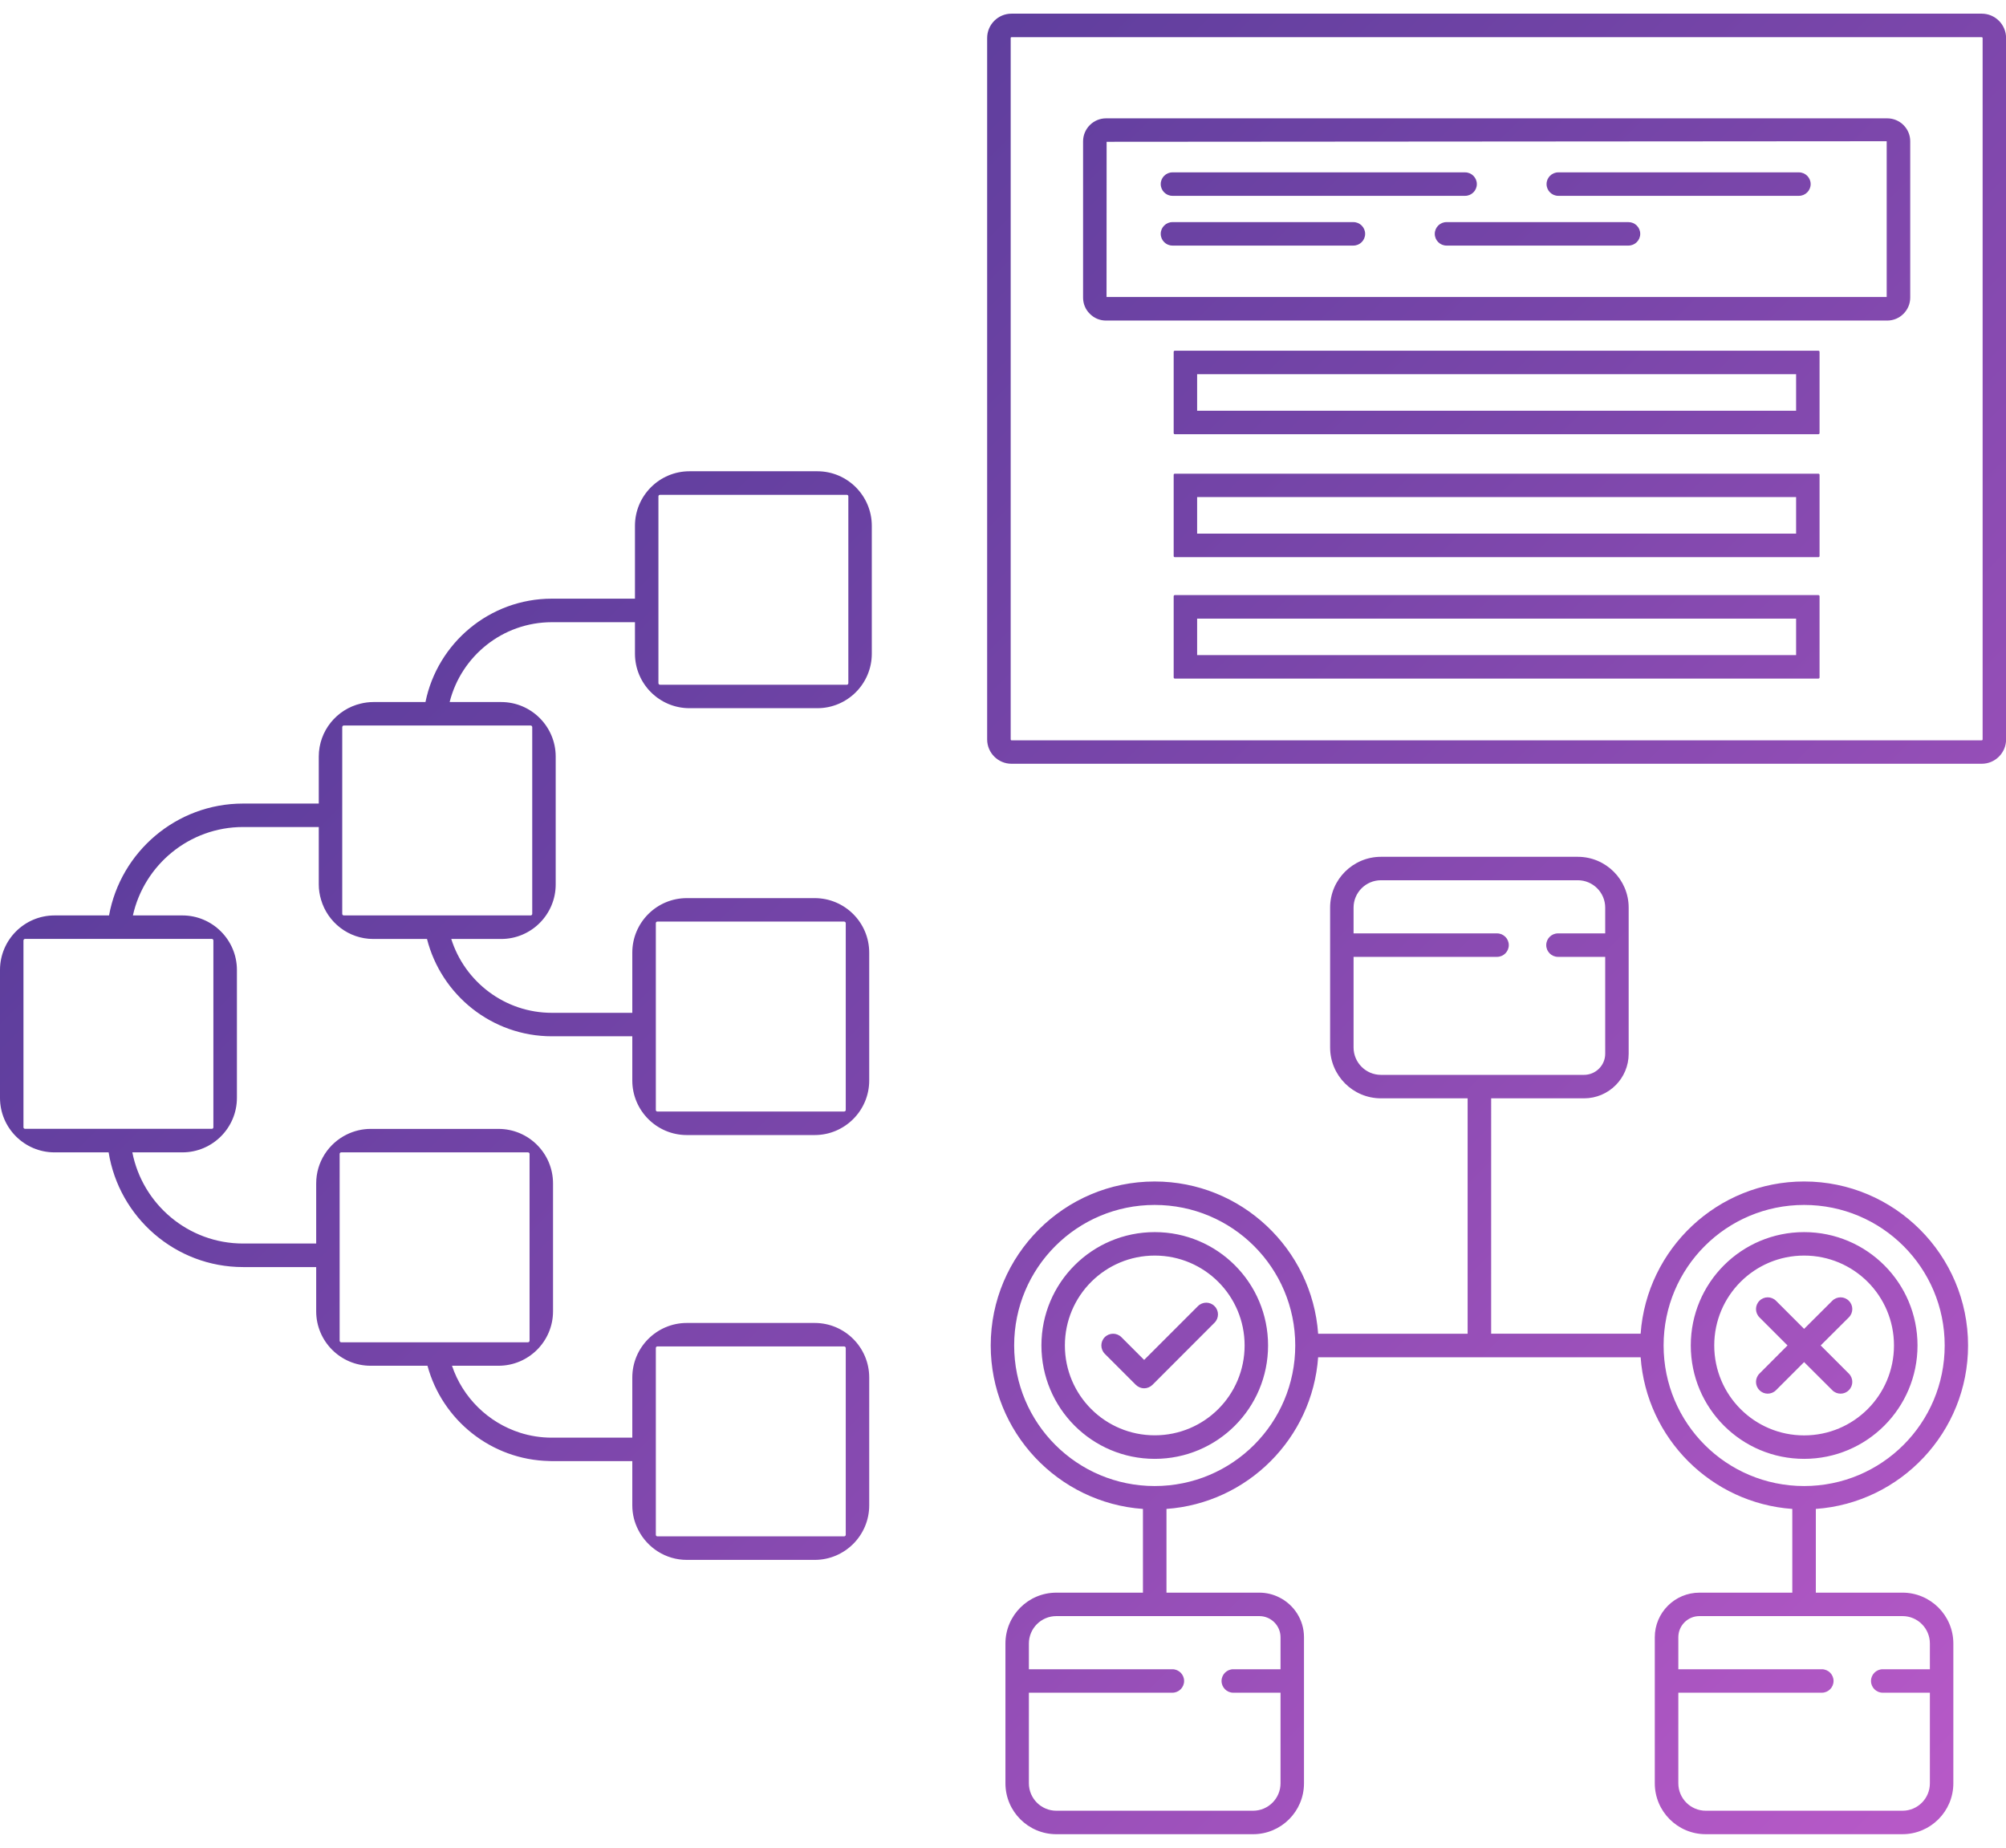
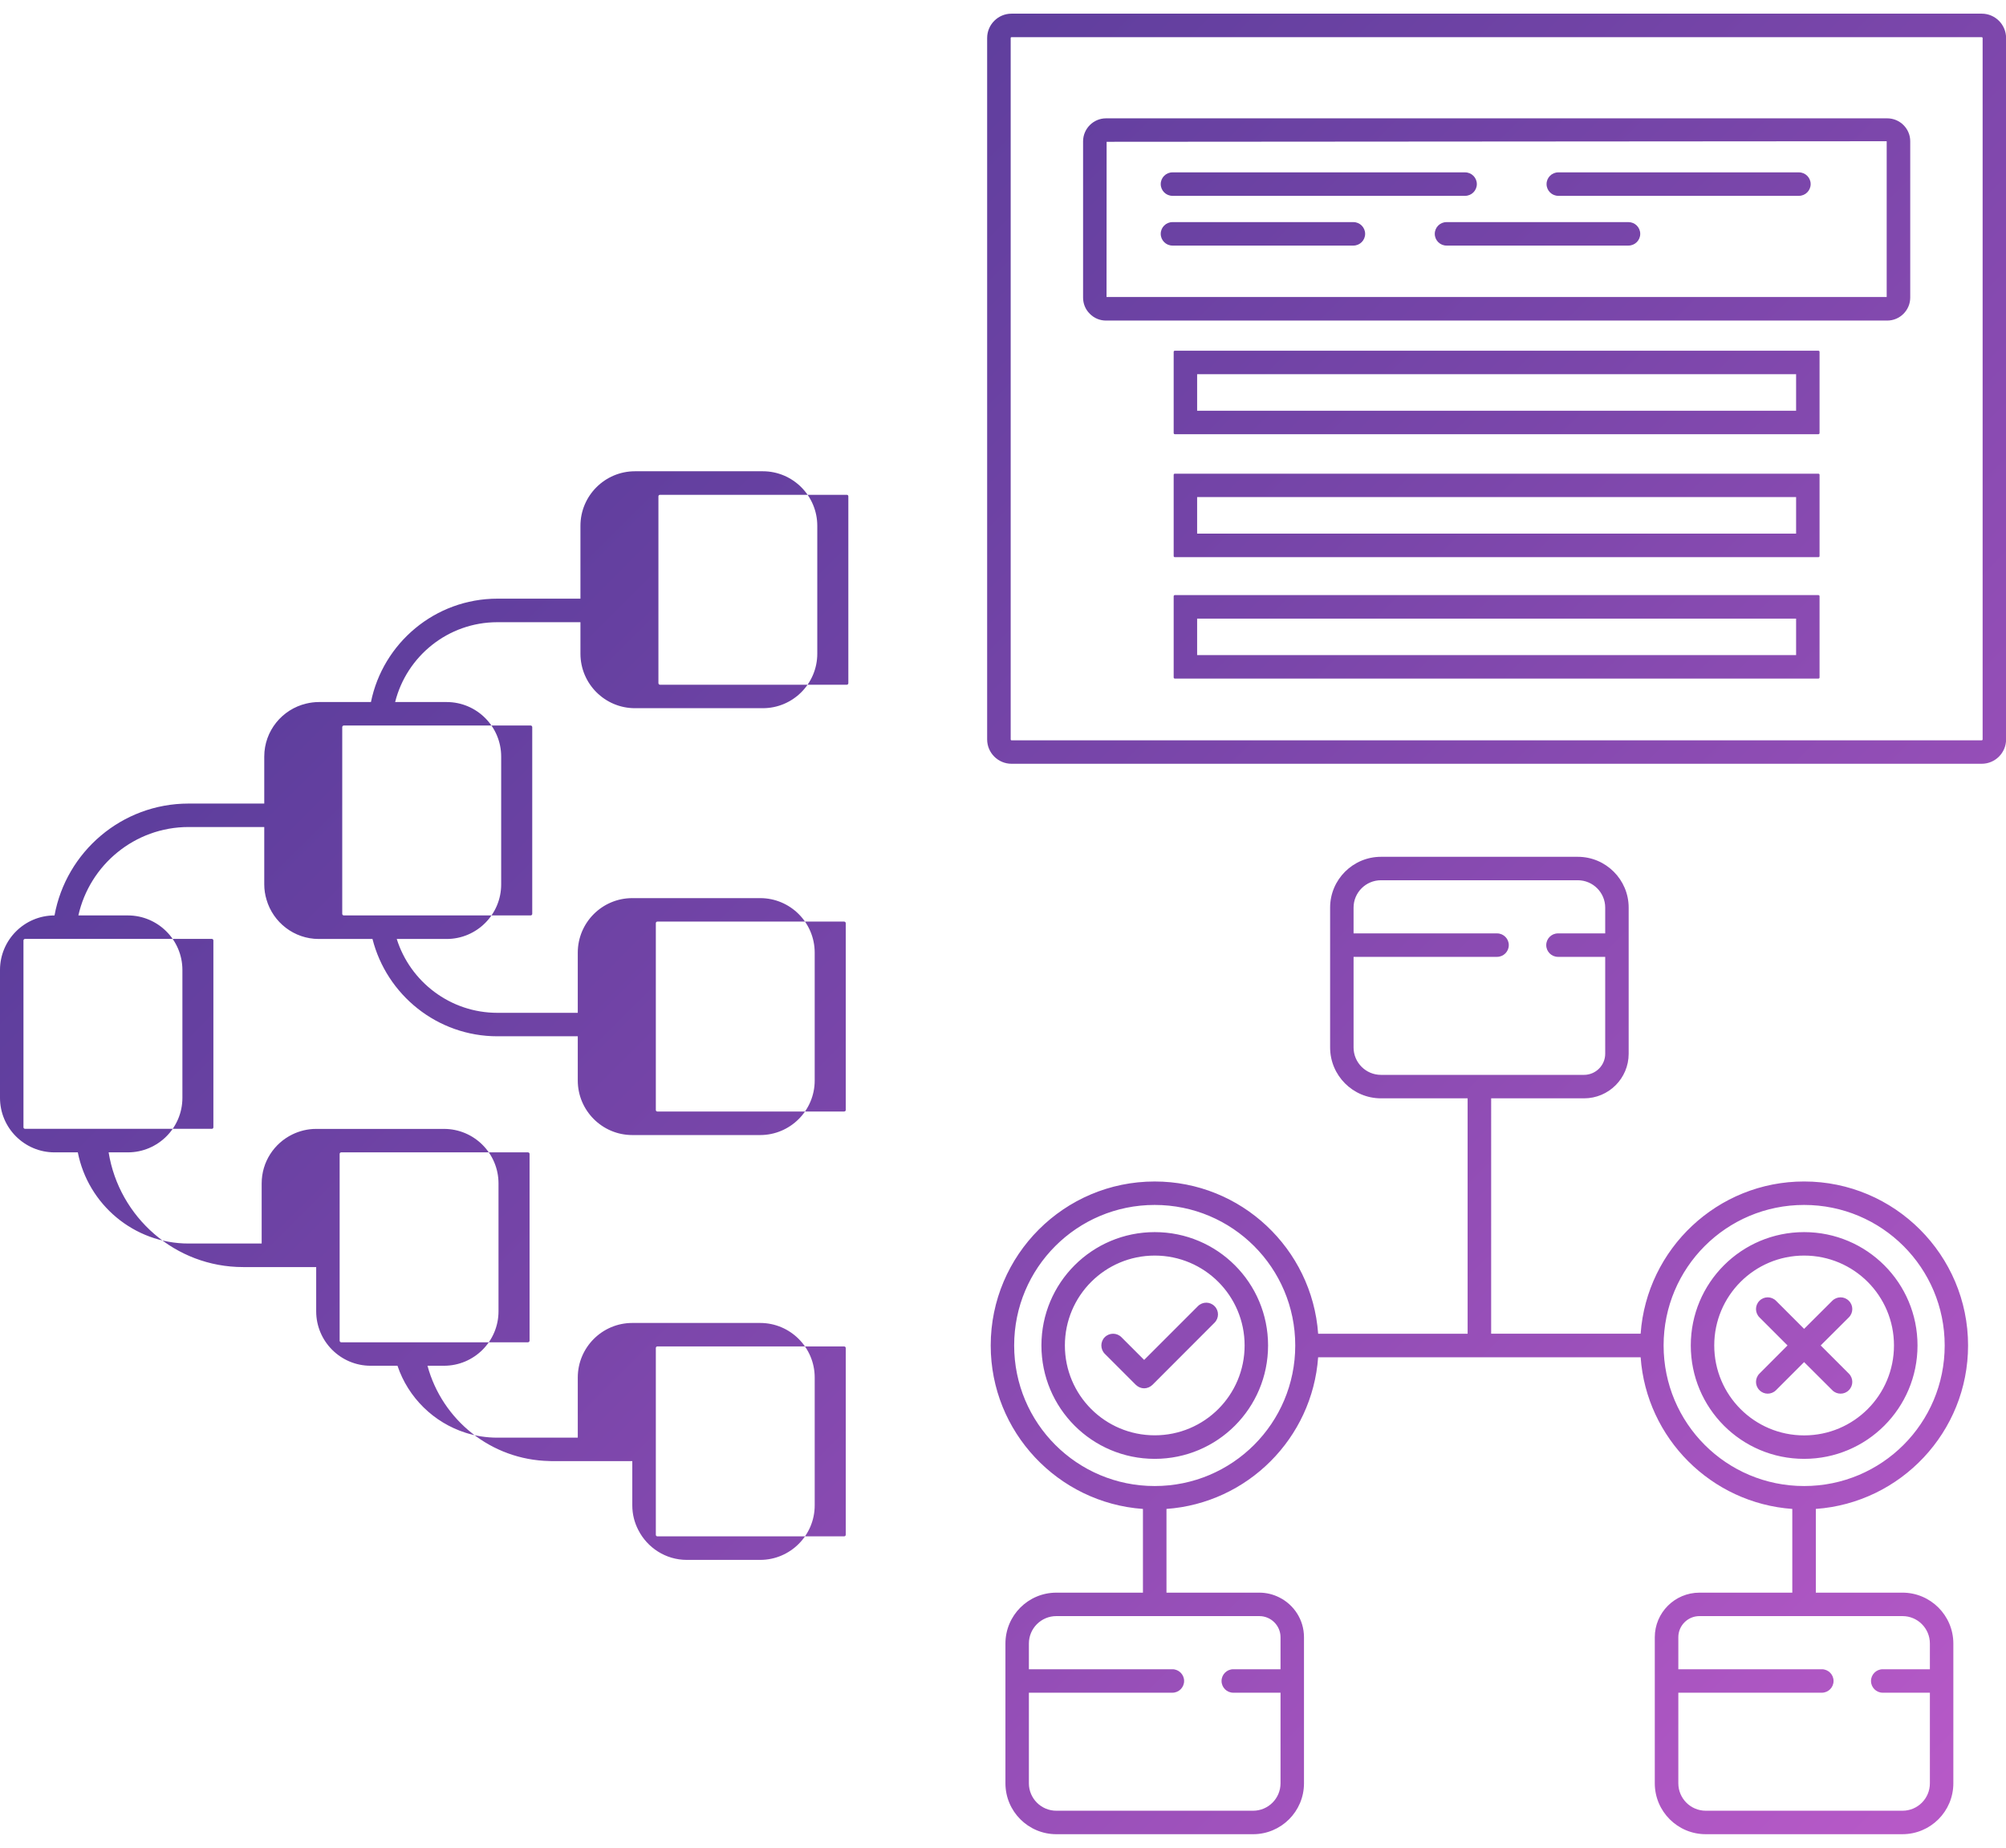
<svg xmlns="http://www.w3.org/2000/svg" viewBox="0 0 2480 2285" width="2480" height="2285">
  <title>New Project</title>
  <defs>
    <linearGradient id="g1" x2="1" gradientUnits="userSpaceOnUse" gradientTransform="matrix(1737.176,1737.176,-1915.245,1915.245,850.71,320.559)">
      <stop offset="0" stop-color="#5e3e9d" />
      <stop offset=".356" stop-color="#7a46aa" />
      <stop offset="1" stop-color="#b659c7" />
    </linearGradient>
  </defs>
  <style>		.s0 { fill: url(#g1) } 	</style>
-   <path id="Path 82" fill-rule="evenodd" class="s0" d="m1007.2 1928.4h-158.1c-26.2 0-48.9-15.1-60-37-4.7-9.1-7.4-19.4-7.4-30.4v-54.7h-99.4c-1 0-2-0.1-3.1-0.1-72.2-1.5-132.6-50.9-150.7-117.8h-70.3c-37.1 0-67.3-30.2-67.3-67.3v-54.7h-90.4c-83.8 0-153.3-61.6-166.2-141.8h-66.9c-37.2 0-67.4-30.2-67.4-67.4v-158.1c0-37.1 30.2-67.4 67.4-67.4h67.4c14.3-78.5 83.1-138.3 165.7-138.3h93.6v-58.1c0-31.8 22.2-58.5 51.9-65.5 5-1.2 10.2-1.9 15.5-1.9h64.5c14.8-72.8 79.2-127.8 156.3-127.8h102.7v-90.1c0-37.1 30.2-67.4 67.4-67.4h158.1c37.1 0 67.3 30.3 67.3 67.4v158.1c0 37.2-30.2 67.4-67.3 67.4h-158.1c-37.2 0-67.4-30.2-67.4-67.4v-38.9h-102.7c-61 0-112.2 42.1-126.4 98.7h63.7c37.2 0 67.4 30.3 67.4 67.4v158.1c0 37.1-30.2 67.4-67.4 67.4h-61.7c16.6 52.8 66.1 91.3 124.4 91.3h99.4v-74.4c0-37.2 30.2-67.4 67.4-67.4h158.1c37.2 0 67.4 30.2 67.4 67.4v158.1c0 37.1-30.2 67.4-67.4 67.4h-158.1c-37.2 0-67.4-30.3-67.4-67.4v-54.7h-99.4c-74.4 0-136.9-51.3-154.4-120.3h-66.4c-30.6 0-56.5-20.6-64.6-48.6-1.8-6-2.8-12.3-2.8-18.8v-71h-93.6c-66.5 0-122.3 46.9-136.2 109.3h61.2c37.1 0 67.4 30.3 67.4 67.4v158.1c0 37.2-30.3 67.4-67.4 67.4h-61.9c12.6 64.2 69.2 112.7 136.9 112.7h90.4v-74.3c0-26.6 15.4-49.5 37.8-60.5 9-4.4 19-6.9 29.5-6.9h158.1c37.2 0 67.4 30.2 67.4 67.4v158.1c0 37.1-30.2 67.3-67.4 67.3h-57.5c13.2 39.3 44.7 70.3 84.4 82.9 12.3 3.9 25.5 6 39.1 6h99.4v-74.4c0-37.1 30.2-67.4 67.4-67.4h158.1c37.2 0 67.4 30.3 67.4 67.4v158.1c0 37.1-30.2 67.4-67.4 67.4zm-196.4-556.2c0 1.1 0.8 1.9 1.9 1.9h230.9c1.1 0 2-0.8 2-1.9v-230.9c0-1.1-0.9-2-2-2h-230.9c-1.1 0-1.9 0.9-1.9 2zm3.2-527.7c0 1.1 0.9 2 2 2h230.9c1.1 0 1.9-0.9 1.9-2v-230.9c0-1.1-0.8-1.9-1.9-1.9h-230.9c-1.1 0-2 0.8-2 1.9zm-390.9 285.3c0 1 0.9 1.9 2 1.9h230.9c1.1 0 2-0.9 2-1.9v-230.9c0-1.1-0.9-2-2-2h-230.9c-1.1 0-2 0.9-2 2zm-394.1 263.8c0 1.1 0.9 1.9 2 1.9h230.9c1.1 0 1.9-0.8 1.9-1.9v-230.9c0-1.1-0.8-2-1.9-2h-230.9c-1.1 0-2 0.9-2 2zm390.9 263.8c0 1.1 0.9 2 1.9 2h230.9c1.1 0 2-0.9 2-2v-230.9c0-1.1-0.9-1.9-2-1.9h-230.9c-1 0-1.9 0.8-1.9 1.9zm390.9 240c0 1 0.8 1.9 1.9 1.9h230.9c1.1 0 2-0.9 2-1.9v-230.9c0-1.1-0.9-2-2-2h-230.9c-1.1 0-1.9 0.9-1.9 2zm1032.7-248.6h184.8c7.5-105 95.2-188.2 202.1-188.2 111.8 0 202.7 90.9 202.7 202.7 0 106.9-83.2 194.6-188.2 202.1v103.5h107.1c34.7 0 62.9 28.2 62.9 62.9v46.1 0.2 0.2 126.3c0 34.7-28.2 62.9-62.9 62.9h-243.3c-34.7 0-62.9-28.2-62.9-62.9v-180.6c0-30.4 24.8-55.1 55.2-55.1h114.8v-103.5c-100.2-7.2-180.3-87.3-187.5-187.5h-398.7c-7.2 100.2-87.3 180.3-187.5 187.5v103.5h114.8c8.8 0 17.1 2.1 24.5 5.8 18.2 9 30.7 27.7 30.7 49.3v53.9 0.2 0.2 126.3c0 34.7-28.2 62.9-62.9 62.9h-243.3c-34.7 0-62.9-28.2-62.9-62.9v-172.8c0-34.7 28.2-62.9 62.9-62.9h107.1v-103.5c-105-7.5-188.2-95.2-188.2-202.1 0-111.8 90.9-202.7 202.7-202.7 106.9 0 194.6 83.2 202.1 188.2h184.8v-291h-107.1c-34.7 0-62.9-28.2-62.9-62.9v-172.9c0-34.6 28.2-62.8 62.9-62.8h243.3c34.7 0 62.9 28.2 62.9 62.8v46.1 0.3 0.2 134.1c0 30.4-24.7 55.1-55.2 55.1h-114.8zm-136.2-320h251c14.4 0 26.2-11.7 26.2-26.1v-119.8h-58.4c-8 0-14.5-6.5-14.5-14.5 0-8 6.5-14.5 14.5-14.5h58.4v-31.9c0-18.6-15.2-33.8-33.9-33.8h-243.3c-18.7 0-33.9 15.2-33.9 33.8v31.9h177.4c8 0 14.5 6.5 14.5 14.5 0 8-6.5 14.5-14.5 14.5h-177.4v112c0 18.7 15.2 33.9 33.9 33.9zm-106 334.5c0-96-77.7-173.7-173.8-173.7-96 0-173.7 77.7-173.7 173.7 0 96.1 77.7 173.8 173.7 173.8 96.1 0 173.8-77.7 173.8-173.8zm-295.4 334.6c-18.7 0-33.9 15.2-33.9 33.9v31.8h177.4c8 0 14.5 6.5 14.5 14.5 0 8-6.5 14.5-14.5 14.5h-177.4v112c0 18.7 15.2 33.9 33.9 33.9h243.3c18.7 0 33.9-15.2 33.9-33.9v-112h-58.4c-8 0-14.5-6.5-14.5-14.5 0-8 6.5-14.5 14.5-14.5h58.4v-39.6c0-14.4-11.8-26.1-26.2-26.1zm1098.3-334.6c0-96-77.7-173.7-173.8-173.7-96.1 0-173.7 77.7-173.7 173.7 0 96.1 77.6 173.8 173.7 173.8 96.1 0 173.8-77.7 173.8-173.8zm-52.1 334.6h-251.1c-14.4 0-26.1 11.7-26.1 26.1v39.6h177.4c8 0 14.5 6.5 14.5 14.5 0 8-6.5 14.5-14.5 14.5h-177.4v112c0 18.7 15.2 33.9 33.9 33.9h243.3c18.7 0 33.8-15.2 33.8-33.9v-112h-58.3c-8 0-14.5-6.5-14.5-14.5 0-8 6.5-14.5 14.5-14.5h58.3v-31.8c0-18.7-15.1-33.9-33.8-33.9zm-121.7-194.4c-77.5 0-140.1-62.7-140.1-140.2 0-77.4 62.6-140.1 140.1-140.1 77.5 0 140.2 62.7 140.2 140.1 0 77.5-62.7 140.2-140.2 140.2zm111.1-140.2c0-61.4-49.6-111.1-111.1-111.1-61.4 0-111.1 49.7-111.1 111.1 0 61.5 49.7 111.2 111.1 111.2 61.5 0 111.1-49.7 111.1-111.2zm-166.3 34.8l34.7-34.8-34.7-34.7c-5.7-5.7-5.7-14.9 0-20.5 5.6-5.7 14.8-5.7 20.5 0l34.7 34.7 34.8-34.7c5.7-5.7 14.9-5.7 20.5 0 5.7 5.6 5.7 14.8 0 20.5l-34.8 34.7 34.8 34.8c5.7 5.7 5.7 14.9 0 20.5-2.8 2.9-6.5 4.3-10.2 4.3-3.7 0-7.5-1.4-10.3-4.3l-34.8-34.7-34.7 34.7c-2.9 2.9-6.6 4.3-10.3 4.3-3.7 0-7.4-1.4-10.2-4.3-5.7-5.6-5.7-14.8 0-20.5zm-747.6 105.4c-77.5 0-140.1-62.7-140.1-140.2 0-77.4 62.6-140.1 140.1-140.1 77.5 0 140.1 62.7 140.1 140.1 0 77.5-62.6 140.2-140.1 140.2zm111.1-140.2c0-61.4-49.7-111.1-111.1-111.1-61.4 0-111.1 49.7-111.1 111.1 0 61.5 49.7 111.1 111.1 111.1 61.4 0 111.1-49.6 111.1-111.1zm-37.2-48.6c5.7 5.6 5.7 14.8 0 20.5l-76.7 76.8c-2.8 2.7-6.5 4.3-10.3 4.3-3.8 0-7.5-1.6-10.3-4.3l-38.4-38.4c-5.6-5.7-5.6-14.9 0-20.5 5.7-5.7 14.9-5.7 20.6 0l28.1 28.1 66.5-66.5c5.7-5.7 14.9-5.7 20.5 0zm978.6-1567.7v867.1c0 16.6-13.5 30.1-30.1 30.1h-1199.5c-16.6 0-30.1-13.5-30.1-30.1v-867.1c0-16.6 13.5-30.1 30.1-30.1h1199.5c16.6 0 30.1 13.5 30.1 30.1zm-29 0c0-0.6-0.5-1-1.1-1h-1199.5c-0.6 0-1 0.4-1 1v867.1c0 0.6 0.4 1.1 1 1.1h1199.5c0.6 0 1.1-0.5 1.1-1.1zm-89.5 127.6v193.3c0 15.6-12.8 28.4-28.4 28.4h-965.9c-7.6 0-14.7-3-20-8.4-5.4-5.3-8.3-12.4-8.3-20v-193.3c0.1-15.6 12.8-28.3 28.4-28.3h965.8c15.6 0 28.4 12.7 28.4 28.3zm-29.1 0l-964.4 0.7-0.1 191.9h964.5zm-881.5 260.4c0-0.8 0.6-1.4 1.4-1.4h795.7c0.8 0 1.4 0.6 1.4 1.4v100.3c0 0.8-0.6 1.5-1.4 1.5h-795.7c-0.8 0-1.4-0.7-1.4-1.5zm29 72.8h740.5v-45.2h-740.5zm-29 79.2c0-0.8 0.6-1.4 1.4-1.4h795.7c0.8 0 1.4 0.6 1.4 1.4v100.4c0 0.8-0.6 1.4-1.4 1.4h-795.7c-0.8 0-1.4-0.6-1.4-1.4zm29 72.7h740.5v-45.2h-740.5zm-29 77.5c0-0.8 0.6-1.5 1.4-1.5h795.7c0.8 0 1.4 0.7 1.4 1.5v100.3c0 0.8-0.6 1.4-1.4 1.4h-795.7c-0.8 0-1.4-0.6-1.4-1.4zm29 72.7h740.5v-45.1h-740.5zm432-582.3c0-8 6.5-14.5 14.5-14.5h297.5c8 0 14.5 6.5 14.5 14.5 0 8-6.5 14.5-14.5 14.5h-297.5c-8 0-14.5-6.5-14.5-14.5zm-477 0c0-8 6.5-14.5 14.5-14.5h361.8c8 0 14.5 6.5 14.5 14.5 0 8-6.5 14.5-14.5 14.5h-361.8c-8 0-14.5-6.5-14.5-14.5zm592.8 61.5c0 8-6.5 14.5-14.6 14.5h-224.9c-8 0-14.5-6.5-14.5-14.5 0-8 6.5-14.5 14.5-14.5h224.9c8.1 0 14.6 6.5 14.6 14.5zm-592.8 0c0-8 6.5-14.5 14.5-14.5h223.7c8 0 14.5 6.5 14.5 14.5 0 8-6.5 14.5-14.5 14.5h-223.7c-8 0-14.5-6.5-14.5-14.5z" />
+   <path id="Path 82" fill-rule="evenodd" class="s0" d="m1007.2 1928.4h-158.1c-26.2 0-48.9-15.1-60-37-4.7-9.1-7.4-19.4-7.4-30.4v-54.7h-99.4c-1 0-2-0.1-3.1-0.1-72.2-1.5-132.6-50.9-150.7-117.8h-70.3c-37.1 0-67.3-30.2-67.3-67.3v-54.7h-90.4c-83.8 0-153.3-61.6-166.2-141.8h-66.9c-37.2 0-67.4-30.2-67.4-67.4v-158.1c0-37.1 30.2-67.4 67.4-67.4c14.3-78.5 83.1-138.3 165.7-138.3h93.6v-58.1c0-31.8 22.2-58.5 51.9-65.5 5-1.2 10.2-1.9 15.5-1.9h64.5c14.8-72.8 79.2-127.8 156.3-127.8h102.7v-90.1c0-37.1 30.2-67.4 67.4-67.4h158.1c37.1 0 67.3 30.3 67.3 67.4v158.1c0 37.2-30.2 67.4-67.3 67.4h-158.1c-37.2 0-67.4-30.2-67.4-67.4v-38.9h-102.7c-61 0-112.2 42.1-126.4 98.7h63.7c37.2 0 67.4 30.3 67.4 67.4v158.1c0 37.1-30.2 67.4-67.4 67.4h-61.7c16.6 52.8 66.1 91.3 124.4 91.3h99.4v-74.4c0-37.2 30.2-67.4 67.4-67.4h158.1c37.2 0 67.4 30.2 67.4 67.4v158.1c0 37.1-30.2 67.4-67.4 67.4h-158.1c-37.2 0-67.4-30.3-67.4-67.4v-54.7h-99.4c-74.4 0-136.9-51.3-154.4-120.3h-66.4c-30.6 0-56.5-20.6-64.6-48.6-1.8-6-2.8-12.3-2.8-18.8v-71h-93.6c-66.5 0-122.3 46.9-136.2 109.3h61.2c37.1 0 67.4 30.3 67.4 67.4v158.1c0 37.2-30.3 67.4-67.4 67.4h-61.9c12.6 64.2 69.2 112.7 136.9 112.7h90.4v-74.3c0-26.6 15.4-49.5 37.8-60.5 9-4.4 19-6.9 29.5-6.9h158.1c37.2 0 67.4 30.2 67.4 67.4v158.1c0 37.1-30.2 67.3-67.4 67.3h-57.5c13.2 39.3 44.7 70.3 84.4 82.9 12.3 3.9 25.5 6 39.1 6h99.4v-74.4c0-37.1 30.2-67.4 67.4-67.4h158.1c37.2 0 67.4 30.3 67.4 67.4v158.1c0 37.1-30.2 67.4-67.4 67.4zm-196.4-556.2c0 1.1 0.8 1.9 1.9 1.9h230.9c1.1 0 2-0.8 2-1.9v-230.9c0-1.1-0.9-2-2-2h-230.9c-1.1 0-1.9 0.9-1.9 2zm3.2-527.7c0 1.1 0.9 2 2 2h230.9c1.1 0 1.9-0.9 1.9-2v-230.9c0-1.1-0.8-1.9-1.9-1.9h-230.9c-1.1 0-2 0.8-2 1.9zm-390.9 285.3c0 1 0.9 1.9 2 1.9h230.9c1.1 0 2-0.9 2-1.9v-230.9c0-1.1-0.9-2-2-2h-230.9c-1.1 0-2 0.9-2 2zm-394.1 263.8c0 1.1 0.9 1.9 2 1.9h230.9c1.1 0 1.9-0.8 1.9-1.9v-230.9c0-1.1-0.8-2-1.9-2h-230.9c-1.1 0-2 0.9-2 2zm390.9 263.8c0 1.1 0.9 2 1.9 2h230.9c1.1 0 2-0.9 2-2v-230.9c0-1.1-0.9-1.9-2-1.9h-230.9c-1 0-1.9 0.8-1.9 1.9zm390.9 240c0 1 0.8 1.9 1.9 1.9h230.9c1.1 0 2-0.9 2-1.9v-230.9c0-1.1-0.9-2-2-2h-230.9c-1.1 0-1.9 0.9-1.9 2zm1032.7-248.6h184.8c7.5-105 95.2-188.2 202.1-188.2 111.8 0 202.7 90.9 202.7 202.7 0 106.9-83.2 194.6-188.2 202.1v103.5h107.1c34.7 0 62.9 28.2 62.9 62.9v46.1 0.2 0.2 126.3c0 34.7-28.2 62.9-62.9 62.9h-243.3c-34.7 0-62.9-28.2-62.9-62.9v-180.6c0-30.4 24.8-55.1 55.2-55.1h114.8v-103.5c-100.2-7.2-180.3-87.3-187.5-187.5h-398.7c-7.2 100.2-87.3 180.3-187.5 187.5v103.5h114.8c8.8 0 17.1 2.1 24.5 5.8 18.2 9 30.7 27.7 30.7 49.3v53.9 0.2 0.2 126.3c0 34.7-28.2 62.9-62.9 62.9h-243.3c-34.7 0-62.9-28.2-62.9-62.9v-172.8c0-34.7 28.2-62.9 62.9-62.9h107.1v-103.5c-105-7.5-188.2-95.2-188.2-202.1 0-111.8 90.9-202.7 202.7-202.7 106.9 0 194.6 83.2 202.1 188.2h184.8v-291h-107.1c-34.7 0-62.9-28.2-62.9-62.9v-172.9c0-34.6 28.2-62.8 62.9-62.8h243.3c34.7 0 62.9 28.2 62.9 62.8v46.1 0.3 0.2 134.1c0 30.4-24.7 55.1-55.2 55.1h-114.8zm-136.2-320h251c14.4 0 26.2-11.7 26.2-26.1v-119.8h-58.4c-8 0-14.5-6.5-14.5-14.5 0-8 6.5-14.5 14.5-14.5h58.4v-31.9c0-18.6-15.2-33.8-33.9-33.8h-243.3c-18.7 0-33.9 15.2-33.9 33.8v31.9h177.4c8 0 14.5 6.5 14.5 14.5 0 8-6.5 14.5-14.5 14.5h-177.4v112c0 18.7 15.2 33.9 33.9 33.9zm-106 334.5c0-96-77.7-173.7-173.8-173.7-96 0-173.7 77.7-173.7 173.7 0 96.1 77.7 173.8 173.7 173.8 96.1 0 173.8-77.7 173.8-173.8zm-295.4 334.6c-18.7 0-33.9 15.2-33.9 33.9v31.8h177.4c8 0 14.5 6.5 14.5 14.5 0 8-6.5 14.5-14.5 14.5h-177.4v112c0 18.7 15.2 33.9 33.9 33.9h243.3c18.7 0 33.9-15.2 33.9-33.9v-112h-58.4c-8 0-14.5-6.5-14.5-14.5 0-8 6.5-14.5 14.5-14.5h58.4v-39.6c0-14.4-11.8-26.1-26.2-26.1zm1098.3-334.6c0-96-77.7-173.7-173.8-173.7-96.1 0-173.7 77.7-173.7 173.7 0 96.1 77.6 173.8 173.7 173.8 96.1 0 173.8-77.7 173.8-173.8zm-52.1 334.6h-251.1c-14.4 0-26.1 11.7-26.1 26.1v39.6h177.4c8 0 14.5 6.5 14.5 14.5 0 8-6.5 14.5-14.5 14.5h-177.4v112c0 18.7 15.2 33.9 33.9 33.9h243.3c18.7 0 33.8-15.2 33.8-33.9v-112h-58.3c-8 0-14.5-6.5-14.5-14.5 0-8 6.5-14.5 14.5-14.5h58.3v-31.8c0-18.7-15.1-33.9-33.8-33.9zm-121.7-194.4c-77.5 0-140.1-62.7-140.1-140.2 0-77.4 62.6-140.1 140.1-140.1 77.5 0 140.2 62.7 140.2 140.1 0 77.5-62.7 140.2-140.2 140.2zm111.1-140.2c0-61.4-49.6-111.1-111.1-111.1-61.4 0-111.1 49.7-111.1 111.1 0 61.5 49.7 111.2 111.1 111.2 61.5 0 111.1-49.7 111.1-111.2zm-166.3 34.8l34.7-34.8-34.7-34.7c-5.7-5.7-5.7-14.9 0-20.5 5.6-5.7 14.8-5.7 20.5 0l34.7 34.7 34.8-34.7c5.7-5.7 14.9-5.7 20.5 0 5.7 5.6 5.7 14.8 0 20.5l-34.8 34.7 34.8 34.8c5.7 5.7 5.7 14.9 0 20.5-2.8 2.9-6.5 4.3-10.2 4.3-3.7 0-7.5-1.4-10.3-4.3l-34.8-34.7-34.7 34.7c-2.9 2.9-6.6 4.3-10.3 4.3-3.7 0-7.4-1.4-10.2-4.3-5.7-5.6-5.7-14.8 0-20.5zm-747.6 105.4c-77.5 0-140.1-62.7-140.1-140.2 0-77.4 62.6-140.1 140.1-140.1 77.5 0 140.1 62.7 140.1 140.1 0 77.5-62.6 140.2-140.1 140.2zm111.1-140.2c0-61.4-49.7-111.1-111.1-111.1-61.4 0-111.1 49.7-111.1 111.1 0 61.5 49.7 111.1 111.1 111.1 61.4 0 111.1-49.6 111.1-111.1zm-37.2-48.6c5.7 5.6 5.7 14.8 0 20.5l-76.7 76.8c-2.8 2.7-6.5 4.3-10.3 4.3-3.8 0-7.5-1.6-10.3-4.3l-38.4-38.4c-5.6-5.7-5.6-14.9 0-20.5 5.7-5.7 14.9-5.7 20.6 0l28.1 28.1 66.5-66.5c5.7-5.7 14.9-5.7 20.5 0zm978.6-1567.7v867.1c0 16.6-13.5 30.1-30.1 30.1h-1199.5c-16.6 0-30.1-13.5-30.1-30.1v-867.1c0-16.6 13.5-30.1 30.1-30.1h1199.5c16.6 0 30.1 13.5 30.1 30.1zm-29 0c0-0.6-0.5-1-1.1-1h-1199.5c-0.6 0-1 0.4-1 1v867.1c0 0.6 0.4 1.1 1 1.1h1199.5c0.6 0 1.1-0.5 1.1-1.1zm-89.5 127.6v193.3c0 15.6-12.8 28.4-28.4 28.4h-965.9c-7.6 0-14.7-3-20-8.4-5.4-5.3-8.3-12.4-8.3-20v-193.3c0.1-15.6 12.8-28.3 28.4-28.3h965.8c15.6 0 28.4 12.7 28.4 28.3zm-29.1 0l-964.4 0.7-0.1 191.9h964.5zm-881.5 260.4c0-0.8 0.6-1.4 1.4-1.4h795.7c0.8 0 1.4 0.6 1.4 1.4v100.3c0 0.8-0.6 1.5-1.4 1.5h-795.7c-0.8 0-1.4-0.7-1.4-1.5zm29 72.8h740.5v-45.2h-740.5zm-29 79.2c0-0.8 0.6-1.4 1.4-1.4h795.7c0.8 0 1.4 0.6 1.4 1.4v100.4c0 0.8-0.6 1.4-1.4 1.4h-795.7c-0.8 0-1.4-0.6-1.4-1.4zm29 72.7h740.5v-45.2h-740.5zm-29 77.5c0-0.8 0.6-1.5 1.4-1.5h795.7c0.8 0 1.4 0.7 1.4 1.5v100.3c0 0.8-0.6 1.4-1.4 1.4h-795.7c-0.8 0-1.4-0.6-1.4-1.4zm29 72.7h740.5v-45.1h-740.5zm432-582.3c0-8 6.5-14.5 14.5-14.5h297.5c8 0 14.5 6.5 14.5 14.5 0 8-6.5 14.5-14.5 14.5h-297.5c-8 0-14.5-6.5-14.5-14.5zm-477 0c0-8 6.5-14.5 14.5-14.5h361.8c8 0 14.5 6.5 14.5 14.5 0 8-6.5 14.5-14.5 14.5h-361.8c-8 0-14.5-6.5-14.5-14.5zm592.8 61.5c0 8-6.5 14.5-14.6 14.5h-224.9c-8 0-14.5-6.5-14.5-14.5 0-8 6.5-14.5 14.5-14.5h224.9c8.1 0 14.6 6.5 14.6 14.5zm-592.8 0c0-8 6.5-14.5 14.5-14.5h223.7c8 0 14.5 6.5 14.5 14.5 0 8-6.5 14.5-14.5 14.5h-223.7c-8 0-14.5-6.5-14.5-14.5z" />
</svg>